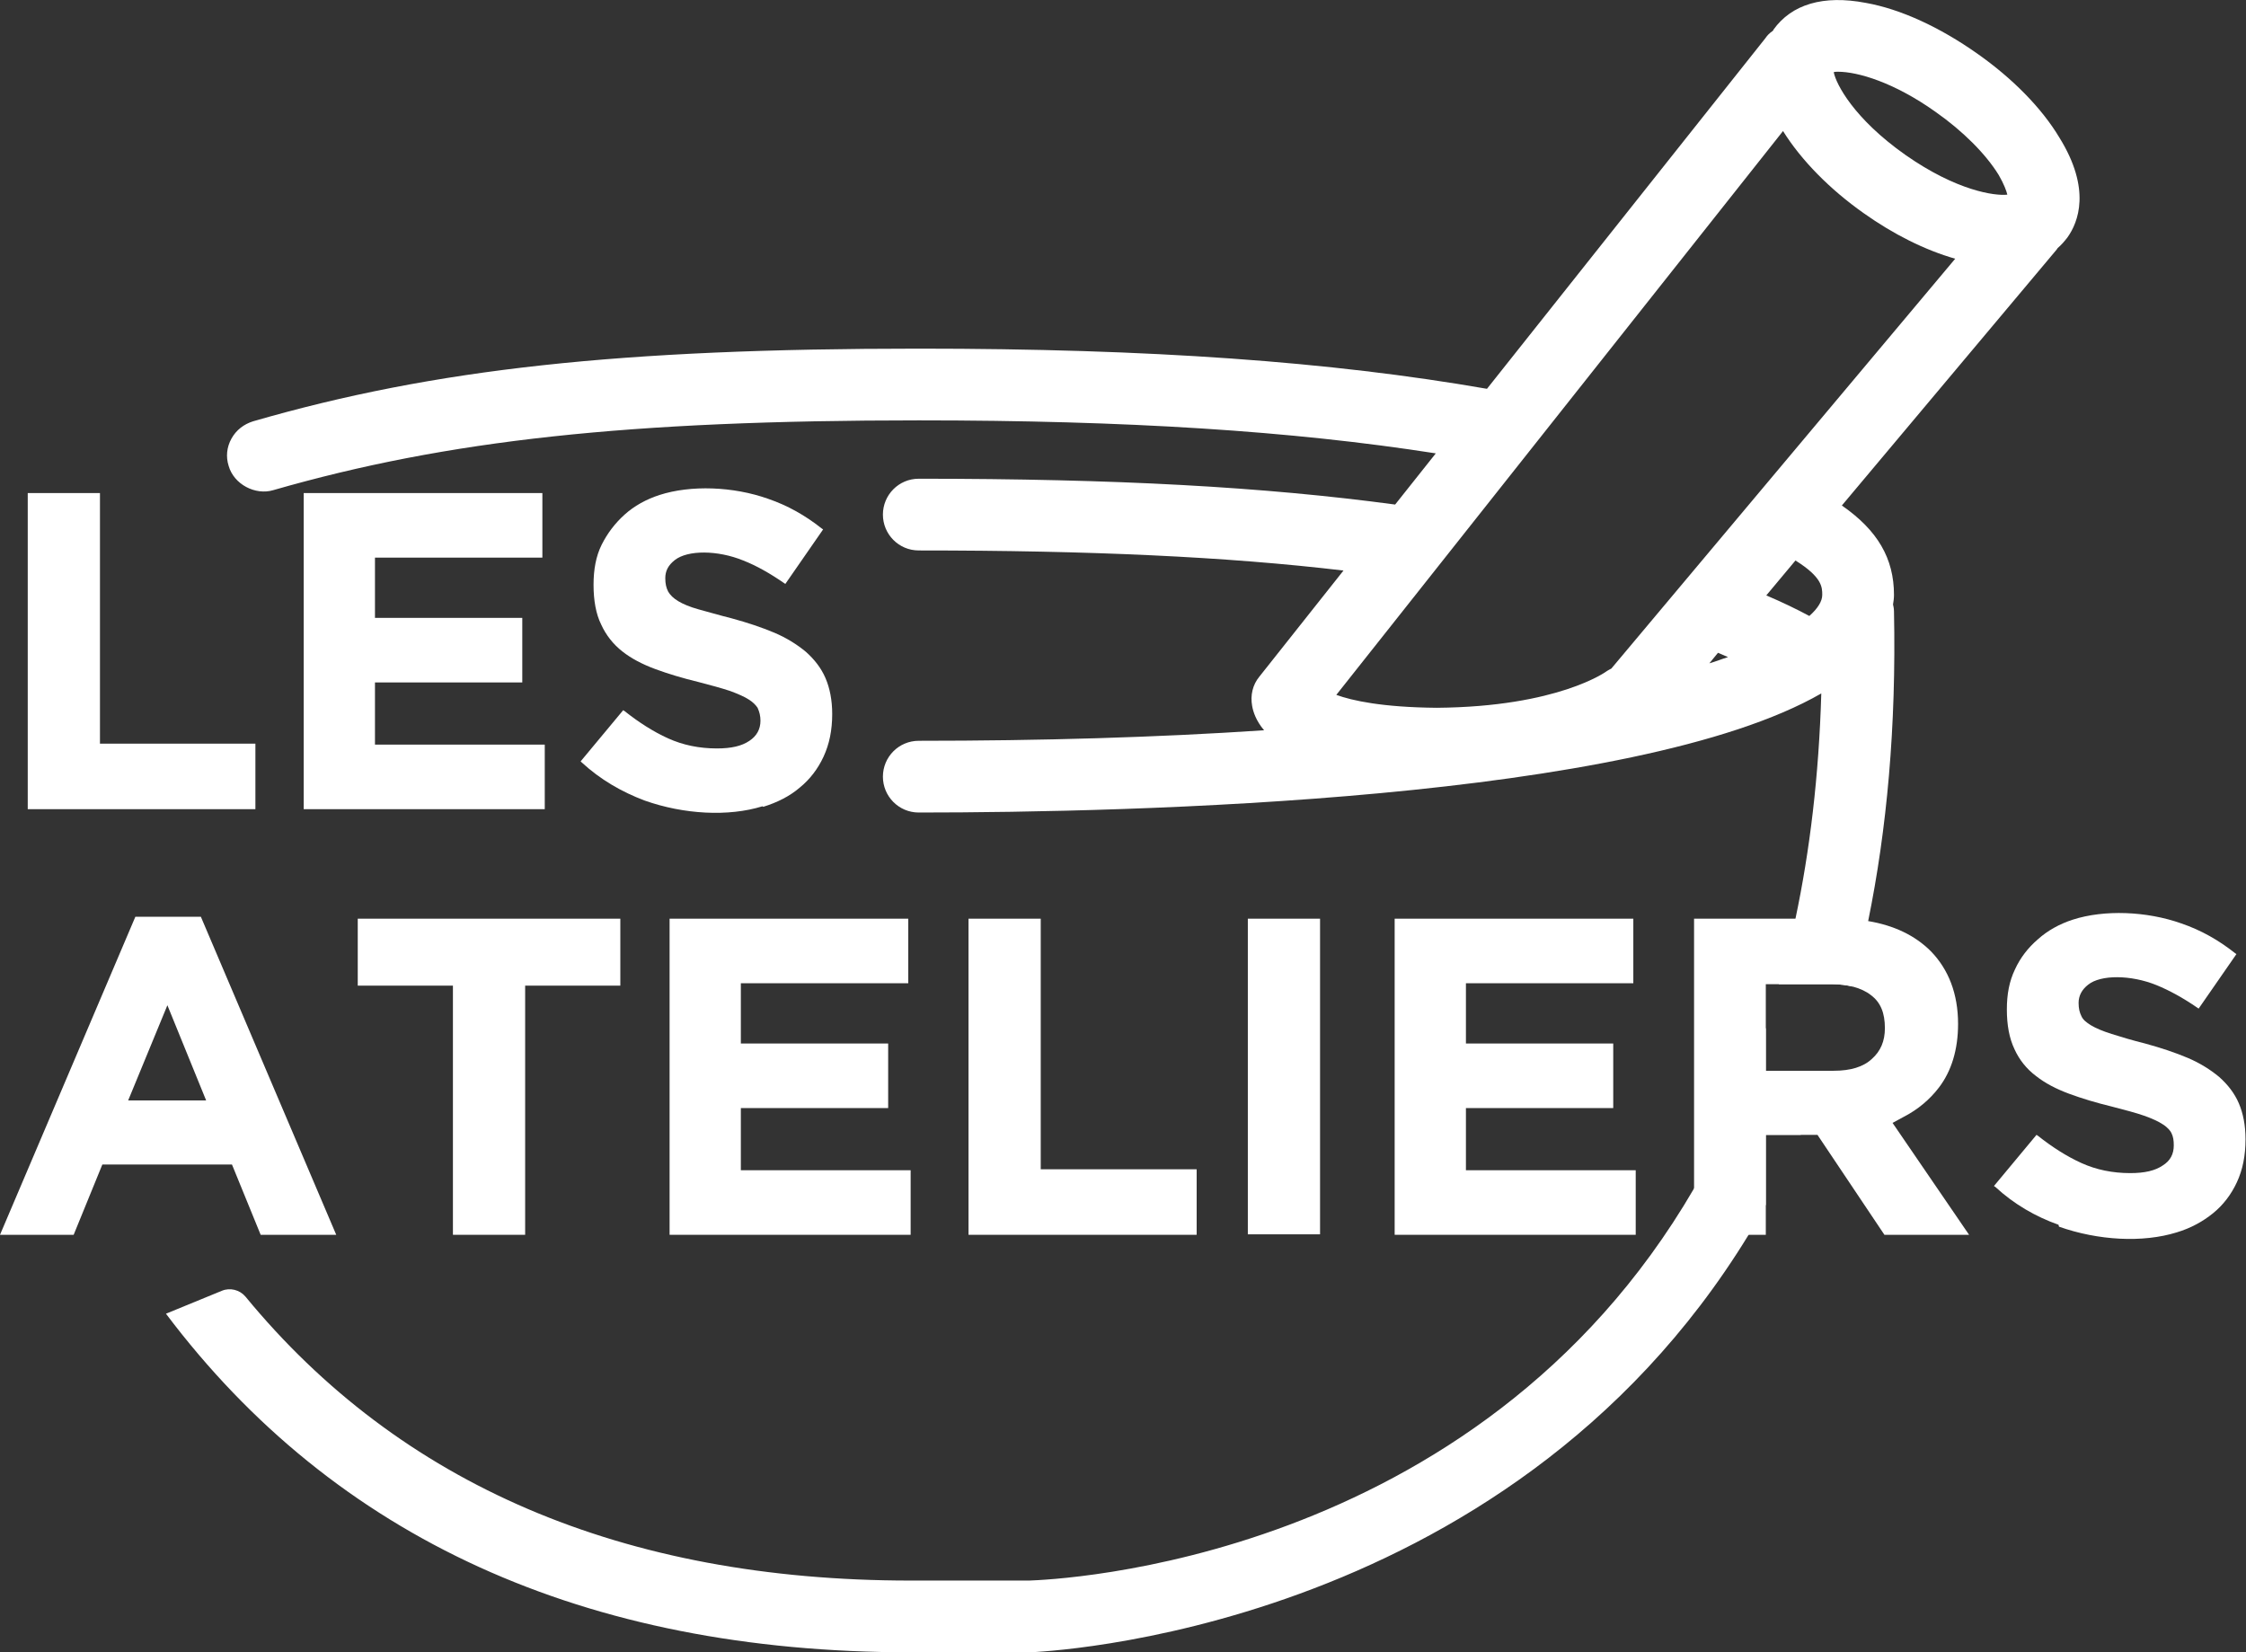
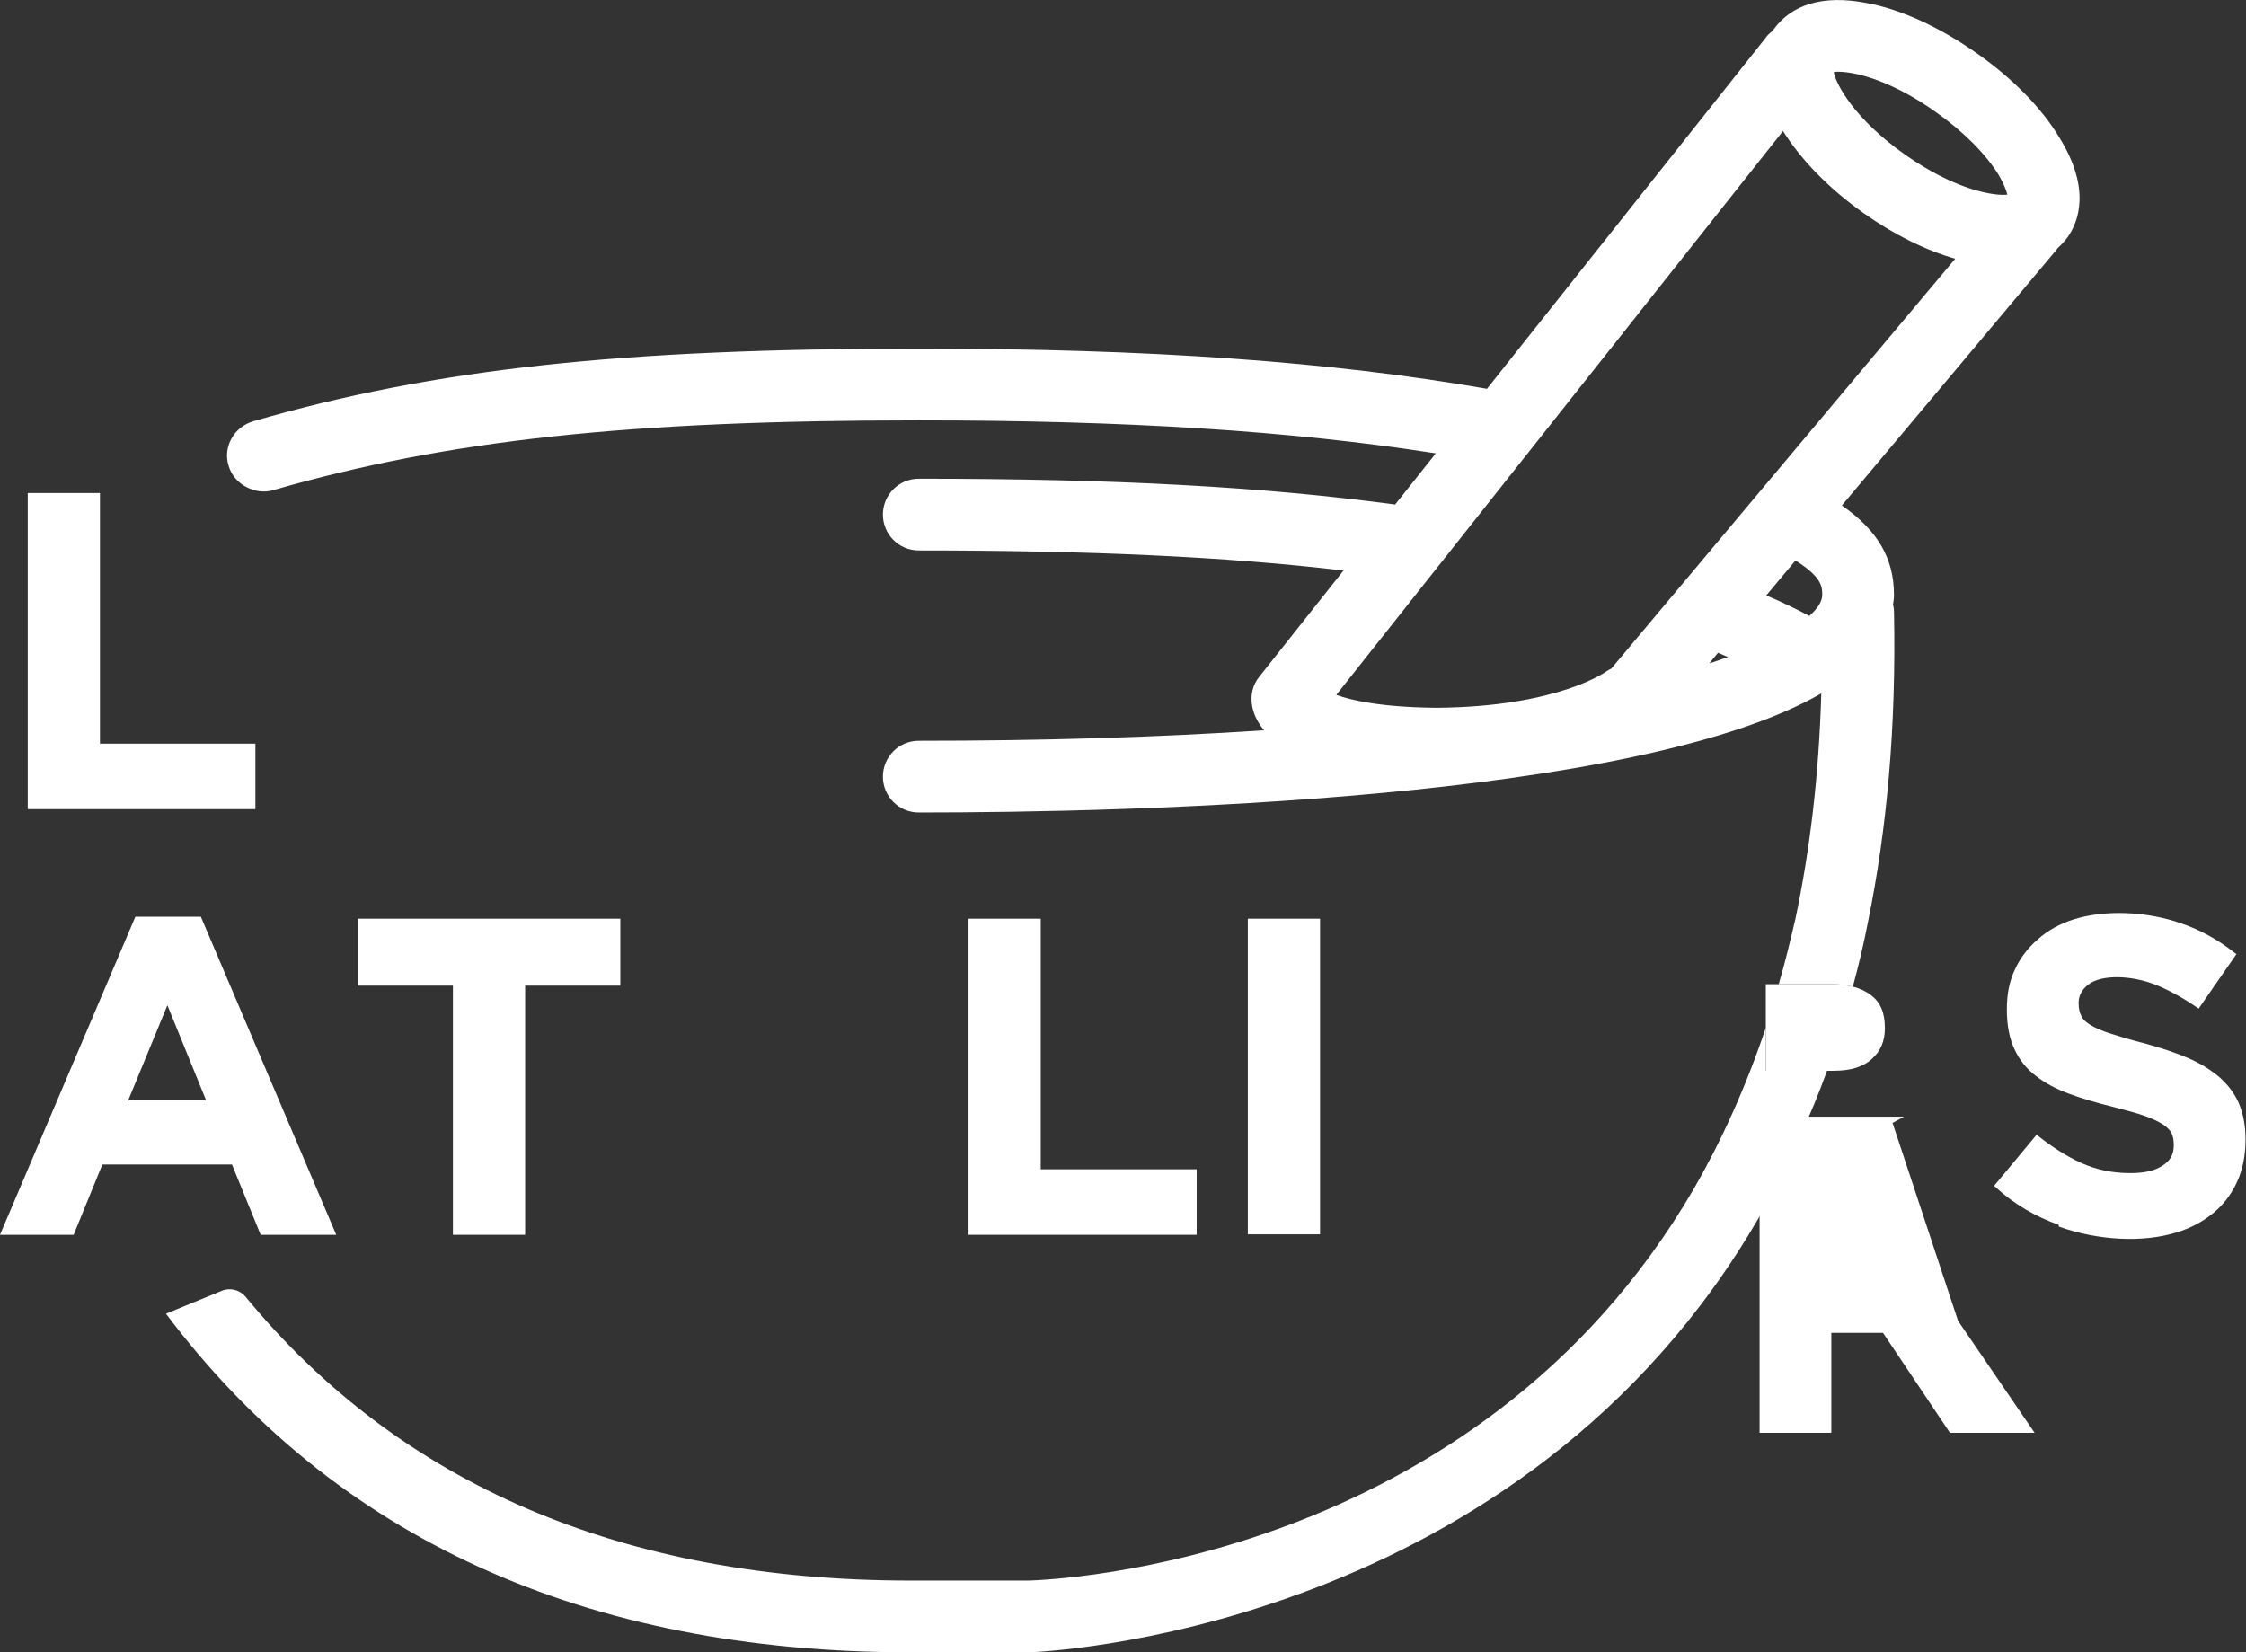
<svg xmlns="http://www.w3.org/2000/svg" id="Calque_2" data-name="Calque 2" viewBox="0 0 46.96 34.55">
  <rect x="0" y="0" width="46.96" height="34.55" fill="#333333" stroke="none" />
  <defs>
    <style>
      .cls-1 {
        fill: #fff;
        stroke-width: 0px;
      }
    </style>
  </defs>
  <g id="Fond_gris_-_Rose" data-name="Fond gris - Rose">
    <g>
      <g>
        <polygon class="cls-1" points=".58 10.31 .58 16.92 5.34 16.92 5.34 15.55 2.09 15.55 2.09 10.31 .58 10.31" />
-         <polygon class="cls-1" points="10.92 14.27 10.92 12.92 7.84 12.92 7.84 11.66 11.34 11.66 11.34 10.31 6.35 10.31 6.35 16.92 11.39 16.92 11.39 15.57 7.84 15.57 7.84 14.27 10.92 14.27" />
-         <path class="cls-1" d="m15.96,16.87c.29-.09.55-.22.76-.4.21-.17.38-.39.5-.65.12-.26.18-.55.18-.89,0-.29-.05-.54-.14-.75-.09-.21-.23-.39-.41-.55-.18-.15-.4-.29-.66-.4-.26-.11-.56-.21-.89-.3-.28-.07-.51-.14-.7-.19-.18-.05-.32-.11-.42-.17-.1-.06-.17-.13-.21-.2-.04-.08-.06-.16-.06-.28,0-.15.06-.27.2-.38.27-.21.89-.21,1.43.01.28.11.56.27.85.47l.03.02.79-1.14-.03-.02c-.34-.27-.71-.48-1.12-.62-.73-.26-1.62-.29-2.27-.08-.28.09-.53.23-.73.41-.2.18-.36.39-.48.63-.12.24-.17.52-.17.84s.05.61.16.83c.1.22.25.41.44.56.19.15.42.27.69.37.27.1.57.19.9.27.27.07.49.13.67.19.16.06.3.12.39.18.08.05.14.11.18.17.04.09.06.17.06.27,0,.18-.08.32-.23.42-.16.11-.38.16-.68.16-.37,0-.71-.07-1.02-.21-.31-.14-.62-.34-.91-.57l-.03-.02-.89,1.07.02.02c.39.36.84.62,1.32.8.82.29,1.75.34,2.46.12h0Z" />
        <path class="cls-1" d="m4.2,19.17h-1.37l-2.83,6.65h1.54l.6-1.47h2.71l.6,1.47h1.58l-2.83-6.65Zm-1.52,3.84l.82-1.99.81,1.99h-1.63Z" />
        <polygon class="cls-1" points="12.97 19.21 7.48 19.21 7.48 20.61 9.47 20.61 9.47 25.82 10.98 25.82 10.98 20.61 12.97 20.61 12.97 19.21" />
-         <polygon class="cls-1" points="17.87 25.82 19.04 25.82 19.04 24.47 15.49 24.47 15.49 23.17 18.57 23.17 18.57 21.82 15.49 21.82 15.49 20.56 18.99 20.56 18.99 19.21 14 19.21 14 25.82 17.87 25.82 17.87 25.82" />
        <polygon class="cls-1" points="20.25 19.21 20.25 25.82 25.02 25.82 25.02 24.45 21.76 24.45 21.76 19.21 20.25 19.21" />
        <rect class="cls-1" x="26.09" y="19.21" width="1.51" height="6.6" />
-         <polygon class="cls-1" points="33.73 23.17 33.73 21.82 30.65 21.82 30.65 20.56 34.15 20.56 34.15 19.21 29.16 19.21 29.16 25.82 34.2 25.82 34.2 24.47 30.65 24.47 30.65 23.17 33.73 23.17" />
-         <path class="cls-1" d="m39.57,23.48l.24-.13c.29-.15.54-.36.73-.61.26-.34.4-.79.4-1.33,0-.63-.2-1.14-.57-1.52-.33-.33-.77-.54-1.31-.63-.19-.03-.4-.05-.62-.05h-3.02v6.61h1.5v-2.09h1.08l1.4,2.09h1.77l-1.6-2.34Zm-.43-1.34c-.18.17-.45.25-.8.25h-1.42v-1.81h1.4c.15,0,.29.02.42.05.15.04.28.1.38.18.2.15.29.37.29.69,0,.27-.09.48-.27.64Z" />
+         <path class="cls-1" d="m39.57,23.48l.24-.13h-3.02v6.61h1.5v-2.09h1.08l1.4,2.09h1.77l-1.6-2.34Zm-.43-1.34c-.18.17-.45.25-.8.25h-1.42v-1.81h1.4c.15,0,.29.02.42.05.15.04.28.1.38.18.2.15.29.37.29.69,0,.27-.09.48-.27.64Z" />
        <path class="cls-1" d="m43.05,25.65c.82.29,1.75.34,2.46.12.3-.09.55-.23.76-.4.21-.17.38-.39.5-.65.12-.26.18-.55.18-.9,0-.29-.05-.54-.14-.75-.09-.21-.23-.39-.41-.55-.18-.15-.4-.29-.66-.4-.26-.11-.56-.21-.89-.3-.28-.07-.51-.14-.7-.2-.19-.06-.33-.12-.43-.18-.1-.06-.17-.12-.2-.19-.04-.08-.06-.16-.06-.28,0-.15.07-.28.2-.38.26-.21.89-.21,1.43.01.27.11.56.27.85.47l.03.02.79-1.14-.03-.02c-.34-.27-.71-.48-1.12-.62-.73-.26-1.62-.29-2.27-.08-.28.09-.53.23-.73.41-.21.18-.37.39-.48.63-.12.25-.17.52-.17.84s.05.6.16.83c.1.22.25.41.45.56.19.15.42.27.69.37.27.1.57.19.9.27.27.07.5.13.67.19.17.06.3.12.39.18.11.07.16.14.18.18.04.08.05.16.05.26,0,.18-.07.32-.23.42-.16.11-.38.16-.68.16-.37,0-.71-.07-1.02-.21-.31-.14-.62-.34-.91-.57l-.03-.02-.89,1.07.03.02c.39.36.84.62,1.32.79Z" />
      </g>
      <path class="cls-1" d="m36.92,22.39v-.9c-.42,1.25-.93,2.37-1.5,3.36-4.57,7.86-13.41,8.18-13.9,8.2h-2.48c-6.02,0-10.68-2.01-13.91-5.94-.12-.14-.32-.19-.49-.12l-1.17.48c3.53,4.69,8.75,7.08,15.57,7.08h2.5c.13-.01,9.9-.35,15.02-8.73.12-.2.25-.41.36-.63v-1.46h.73c.2-.43.38-.87.55-1.34h-1.28Zm6.14-19.51c-.37-.62-.98-1.24-1.72-1.76-.78-.55-1.6-.93-2.33-1.06-.89-.17-1.55.03-1.93.56,0,.01-.01.02-.02.03-.06.04-.11.09-.15.15l-5.82,7.33c-3.27-.57-7.05-.84-11.88-.84-6.22,0-10.12.42-13.92,1.52-.19.06-.35.18-.45.36-.1.18-.12.38-.06.57.11.39.56.62.93.51,3.65-1.05,7.44-1.46,13.5-1.46,4.35,0,7.8.22,10.81.69l-.85,1.07c-2.75-.37-5.83-.54-9.96-.54-.42,0-.75.34-.75.75s.33.75.75.75c3.59,0,6.43.13,8.88.42l-1.76,2.22c-.14.17-.19.39-.15.61.02.12.08.31.25.51-2.24.15-4.67.22-7.22.22-.42,0-.75.34-.75.75s.33.75.75.75c4.46,0,14.98-.25,18.87-2.49-.05,1.73-.24,3.29-.54,4.71-.11.47-.22.93-.35,1.37h1.13c.15,0,.29.02.42.05.12-.44.23-.9.32-1.37.39-1.91.59-4.06.54-6.48,0-.07-.02-.13-.02-.14.01-.06.02-.13.02-.2,0-.76-.34-1.35-1.09-1.87l4.49-5.35.02-.03c.08-.07.15-.15.21-.23.22-.31.5-1-.17-2.08Zm-7.32,10.99l.18-.22c.07.03.14.06.21.09-.13.04-.25.09-.39.13Zm2.09-.99c-.26-.14-.57-.29-.9-.43l.61-.73c.56.35.56.56.56.72,0,.13-.09.28-.27.44Zm-4.14,1.1s-.06.03-.09.05c-.01.01-1.02.75-3.56.77-1.14-.01-1.77-.15-2.1-.27l9.34-11.79c.38.61.98,1.22,1.69,1.72.62.44,1.28.77,1.91.95l-7.19,8.57Zm6.15-10.74c-1.08-.76-1.45-1.48-1.5-1.73.02-.01.05-.01.09-.01.41,0,1.17.22,2.04.84.57.4,1.05.88,1.32,1.32.11.19.16.33.18.41-.26.03-1.06-.08-2.13-.83Z" />
    </g>
  </g>
</svg>